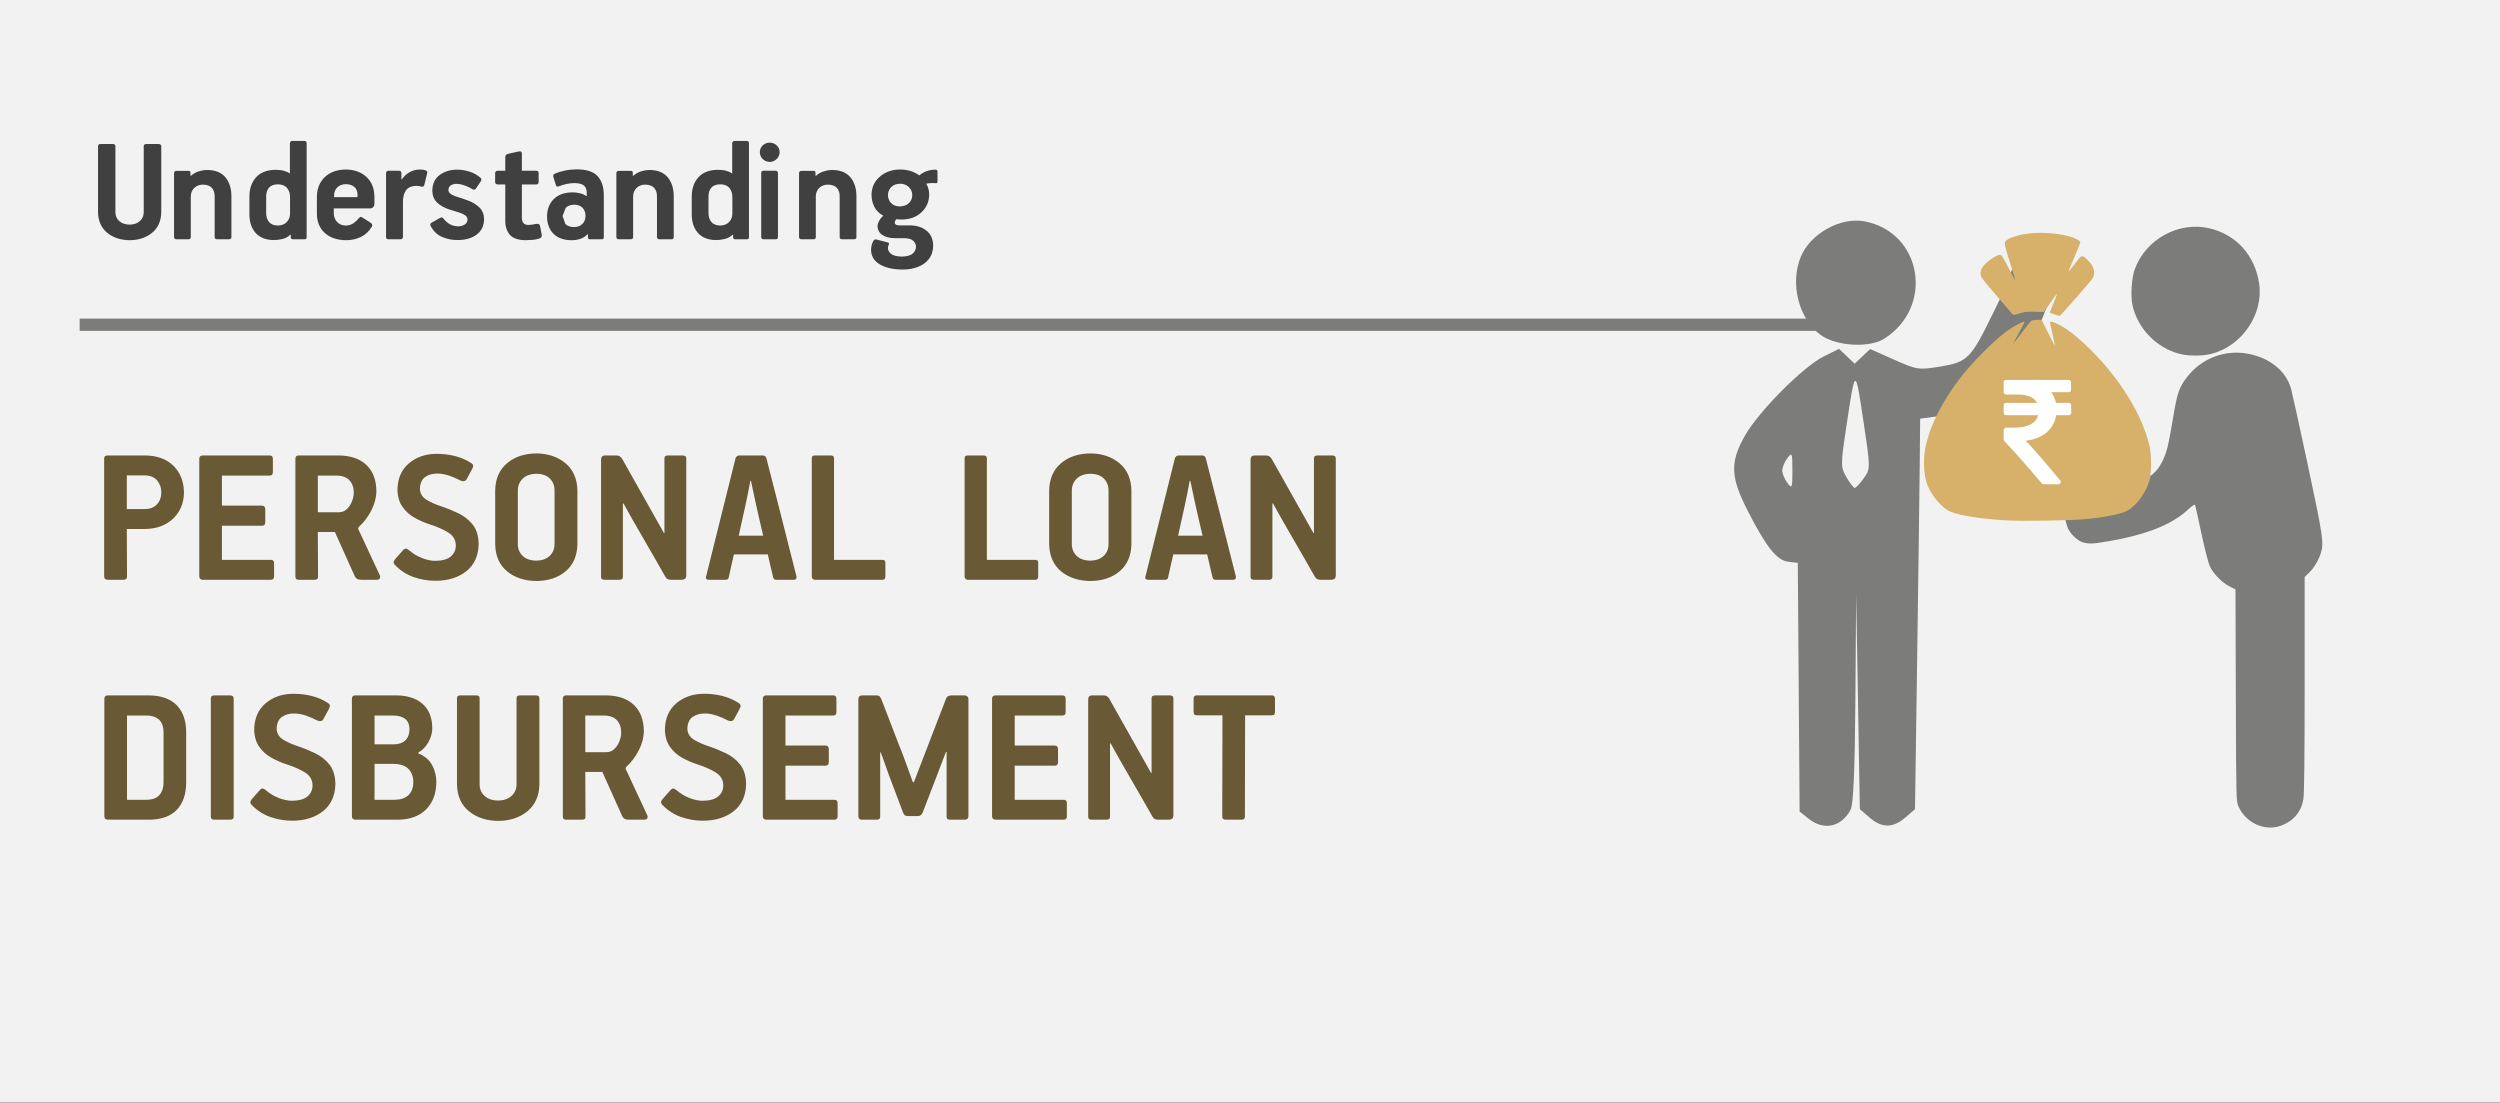
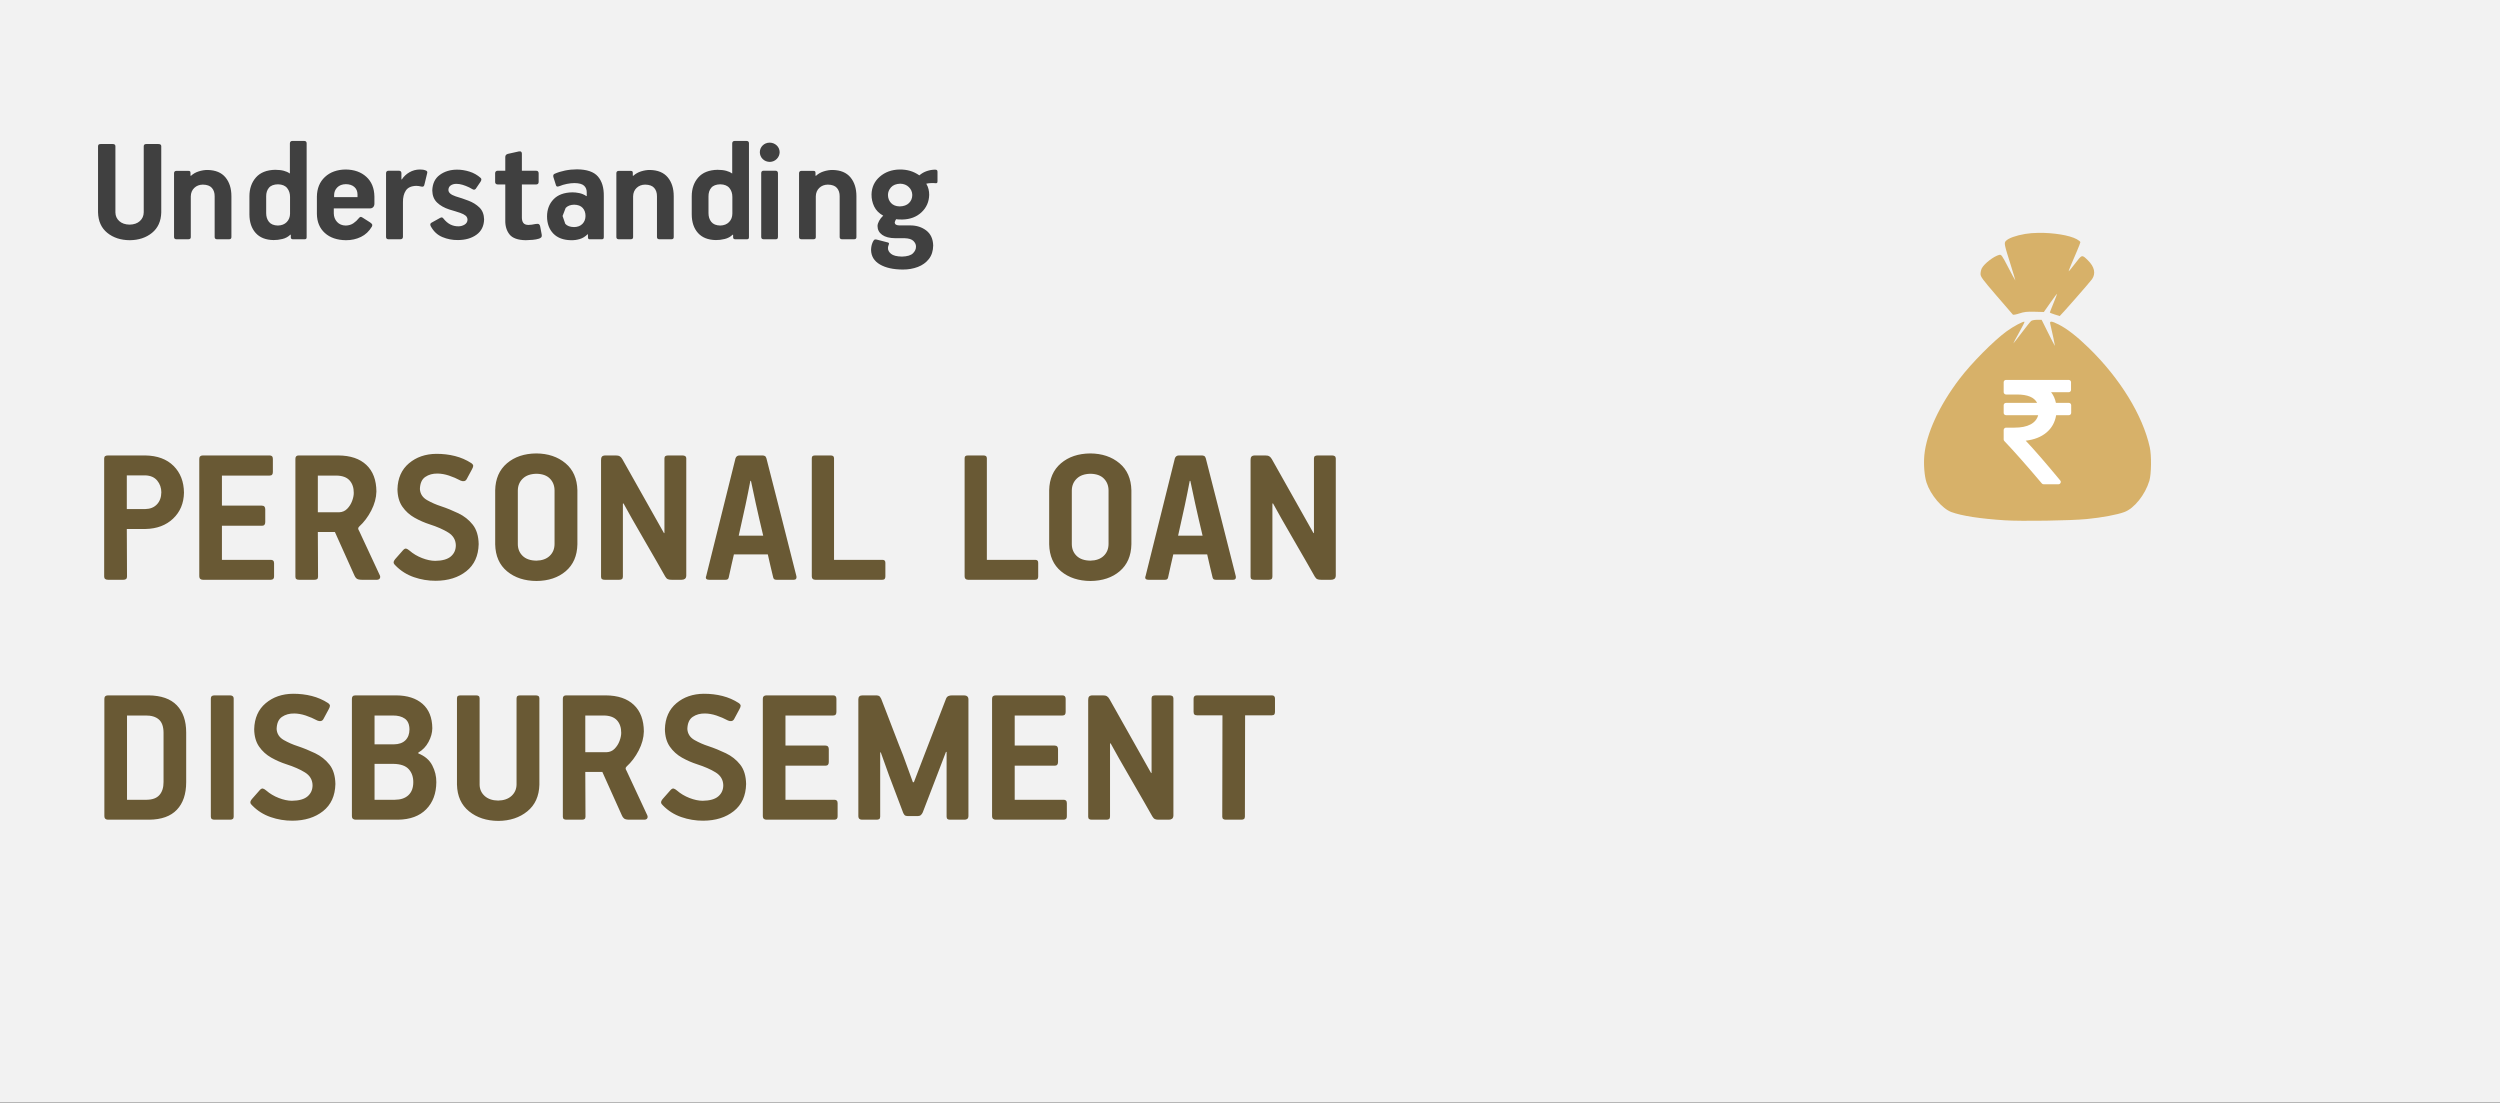
<svg xmlns="http://www.w3.org/2000/svg" width="408" height="180" overflow="hidden">
  <rect width="100%" height="100%" fill="#333333" stroke="none" />
  <defs>
    <clipPath id="clip0">
      <path d="M0 0 408 0 408 180 0 180Z" fill-rule="evenodd" clip-rule="evenodd" />
    </clipPath>
    <clipPath id="clip1">
-       <path d="M336 37 380 37 380 136 336 136Z" fill-rule="evenodd" clip-rule="evenodd" />
-     </clipPath>
+       </clipPath>
    <clipPath id="clip2">
      <path d="M336 37 380 37 380 136 336 136Z" fill-rule="evenodd" clip-rule="evenodd" />
    </clipPath>
    <clipPath id="clip3">
      <path d="M336 37 380 37 380 136 336 136Z" fill-rule="evenodd" clip-rule="evenodd" />
    </clipPath>
    <clipPath id="clip4">
-       <path d="M282 35 337 35 337 136 282 136Z" fill-rule="evenodd" clip-rule="evenodd" />
-     </clipPath>
+       </clipPath>
    <clipPath id="clip5">
-       <path d="M282 35 337 35 337 136 282 136Z" fill-rule="evenodd" clip-rule="evenodd" />
-     </clipPath>
+       </clipPath>
    <clipPath id="clip6">
      <path d="M282 35 337 35 337 136 282 136Z" fill-rule="evenodd" clip-rule="evenodd" />
    </clipPath>
  </defs>
  <g clip-path="url(#clip0)">
    <rect x="0" y="0" width="408" height="179.916" fill="#FFFFFF" transform="scale(1 1)" />
    <rect x="0" y="0" width="408" height="179.916" fill="#F2F2F2" transform="scale(1 1)" />
-     <path d="M0 0 289.318 0" stroke="#7C7C7B" stroke-width="2" stroke-miterlimit="8" fill="none" fill-rule="evenodd" transform="matrix(1 0 -0 1 13 53)" />
    <path d="M77.696 10.405C77.112 10.416 76.653 10.59 76.32 10.929L75.812 12.246 76.254 13.53C76.554 13.871 77.035 14.047 77.696 14.06 78.268 14.049 78.719 13.875 79.05 13.54 79.38 13.205 79.549 12.774 79.555 12.247 79.556 11.718 79.403 11.281 79.097 10.938 78.79 10.595 78.323 10.417 77.696 10.405ZM101.561 7.079C100.876 7.091 100.381 7.28 100.076 7.646 99.77 8.011 99.621 8.477 99.626 9.044L99.626 11.766C99.623 12.347 99.775 12.829 100.082 13.212 100.389 13.595 100.874 13.793 101.536 13.808 102.147 13.794 102.628 13.607 102.981 13.244 103.334 12.881 103.514 12.423 103.521 11.869L103.521 9.146C103.524 8.575 103.367 8.091 103.05 7.697 102.733 7.301 102.237 7.096 101.561 7.079ZM29.375 7.079C28.69 7.091 28.195 7.28 27.89 7.646 27.584 8.011 27.434 8.477 27.44 9.044L27.44 11.766C27.437 12.347 27.588 12.829 27.896 13.212 28.203 13.595 28.688 13.793 29.35 13.808 29.96 13.794 30.442 13.607 30.795 13.244 31.148 12.881 31.328 12.423 31.335 11.869L31.335 9.146C31.338 8.575 31.181 8.091 30.864 7.697 30.547 7.301 30.051 7.096 29.375 7.079ZM40.435 7.054C39.839 7.068 39.373 7.247 39.038 7.59 38.702 7.933 38.531 8.351 38.526 8.845L38.526 9.174 42.345 9.174 42.345 8.719C42.338 8.208 42.164 7.804 41.824 7.508 41.483 7.211 41.021 7.06 40.435 7.054ZM130.925 6.978C130.248 7.001 129.743 7.201 129.411 7.577 129.08 7.953 128.914 8.367 128.915 8.819 128.919 9.338 129.087 9.776 129.418 10.131 129.749 10.486 130.218 10.671 130.825 10.686 131.482 10.673 131.989 10.491 132.345 10.14 132.701 9.79 132.881 9.349 132.885 8.819 132.873 8.312 132.684 7.882 132.32 7.53 131.956 7.177 131.491 6.993 130.925 6.978ZM108.605 4.861 110.561 4.861C110.677 4.86 110.772 4.893 110.847 4.959 110.921 5.024 110.96 5.126 110.963 5.264L110.963 15.647C110.963 15.796 110.931 15.902 110.869 15.962 110.806 16.023 110.712 16.053 110.587 16.05L108.63 16.05C108.504 16.05 108.406 16.019 108.336 15.956 108.266 15.893 108.23 15.799 108.229 15.672L108.229 5.264C108.229 5.137 108.26 5.038 108.323 4.968 108.386 4.898 108.48 4.862 108.605 4.861ZM119.878 4.738C121.172 4.761 122.143 5.162 122.793 5.943 123.442 6.724 123.767 7.75 123.768 9.019L123.768 15.698C123.768 15.929 123.643 16.046 123.392 16.05L121.436 16.05C121.309 16.05 121.211 16.02 121.141 15.959 121.071 15.899 121.035 15.812 121.034 15.698L121.034 9.044C121.04 8.48 120.89 8.022 120.585 7.671 120.28 7.32 119.785 7.14 119.099 7.129 118.534 7.14 118.069 7.32 117.705 7.671 117.34 8.022 117.152 8.48 117.139 9.044L117.139 15.698C117.144 15.929 117.01 16.046 116.738 16.05L114.807 16.05C114.681 16.05 114.582 16.02 114.512 15.959 114.442 15.899 114.407 15.812 114.406 15.698L114.406 5.267C114.406 5.152 114.437 5.061 114.5 4.993 114.562 4.925 114.656 4.891 114.782 4.889L116.763 4.889C116.876 4.887 116.958 4.91 117.011 4.958 117.063 5.006 117.09 5.092 117.089 5.216L117.089 5.669C117.102 5.67 117.114 5.675 117.127 5.682 117.139 5.689 117.152 5.693 117.164 5.694 117.53 5.357 117.961 5.113 118.455 4.962 118.95 4.81 119.424 4.735 119.878 4.738ZM90.062 4.738C91.356 4.761 92.327 5.162 92.977 5.943 93.626 6.724 93.951 7.75 93.952 9.019L93.952 15.698C93.952 15.929 93.827 16.046 93.576 16.05L91.62 16.05C91.493 16.05 91.395 16.02 91.325 15.959 91.255 15.899 91.219 15.812 91.218 15.698L91.218 9.044C91.224 8.48 91.074 8.022 90.769 7.671 90.464 7.32 89.969 7.14 89.283 7.129 88.718 7.14 88.253 7.32 87.889 7.671 87.525 8.022 87.336 8.48 87.323 9.044L87.323 15.698C87.328 15.929 87.194 16.046 86.922 16.05L84.991 16.05C84.865 16.05 84.766 16.02 84.696 15.959 84.626 15.899 84.591 15.812 84.59 15.698L84.59 5.267C84.59 5.152 84.621 5.061 84.684 4.993 84.746 4.925 84.841 4.891 84.966 4.889L86.947 4.889C87.059 4.887 87.142 4.91 87.195 4.958 87.248 5.006 87.274 5.092 87.273 5.216L87.273 5.669C87.286 5.67 87.298 5.675 87.311 5.682 87.323 5.689 87.336 5.693 87.349 5.694 87.714 5.357 88.145 5.113 88.639 4.962 89.134 4.81 89.608 4.735 90.062 4.738ZM17.876 4.738C19.169 4.761 20.141 5.162 20.791 5.943 21.44 6.724 21.765 7.75 21.766 9.019L21.766 15.698C21.766 15.929 21.64 16.046 21.39 16.05L19.433 16.05C19.307 16.05 19.209 16.02 19.139 15.959 19.069 15.899 19.033 15.812 19.032 15.698L19.032 9.044C19.038 8.48 18.888 8.022 18.583 7.671 18.278 7.32 17.783 7.14 17.097 7.129 16.532 7.14 16.067 7.32 15.703 7.671 15.338 8.022 15.15 8.48 15.137 9.044L15.137 15.698C15.142 15.929 15.008 16.046 14.736 16.05L12.805 16.05C12.678 16.05 12.58 16.02 12.51 15.959 12.44 15.899 12.405 15.812 12.404 15.698L12.404 5.267C12.404 5.152 12.435 5.061 12.498 4.993 12.56 4.925 12.654 4.891 12.78 4.889L14.761 4.889C14.873 4.887 14.956 4.91 15.009 4.958 15.062 5.006 15.088 5.092 15.087 5.216L15.087 5.669C15.1 5.67 15.112 5.675 15.125 5.682 15.137 5.689 15.15 5.693 15.162 5.694 15.528 5.357 15.959 5.113 16.453 4.962 16.948 4.81 17.422 4.735 17.876 4.738ZM58.588 4.688C59.233 4.683 59.903 4.787 60.598 4.999 61.292 5.212 61.911 5.561 62.454 6.047 62.538 6.136 62.571 6.234 62.555 6.339 62.538 6.445 62.496 6.549 62.429 6.651L61.627 7.835C61.589 7.873 61.546 7.904 61.498 7.927 61.451 7.949 61.402 7.961 61.351 7.961 61.262 7.955 61.151 7.911 61.019 7.829 60.886 7.747 60.737 7.665 60.573 7.583 60.198 7.404 59.838 7.264 59.493 7.161 59.149 7.058 58.814 7.005 58.488 7.003 58.115 7.005 57.806 7.09 57.561 7.258 57.316 7.427 57.19 7.67 57.181 7.986 57.18 8.212 57.276 8.41 57.47 8.582 57.664 8.754 57.961 8.908 58.362 9.045 59.037 9.244 59.728 9.477 60.437 9.745 61.147 10.012 61.747 10.384 62.238 10.859 62.729 11.334 62.985 11.982 63.006 12.802 62.977 13.891 62.565 14.724 61.767 15.302 60.97 15.88 59.961 16.171 58.739 16.177 57.849 16.189 56.998 16.026 56.188 15.686 55.377 15.346 54.747 14.755 54.297 13.912 54.243 13.808 54.219 13.706 54.224 13.606 54.23 13.505 54.288 13.422 54.397 13.357L55.802 12.575C55.935 12.499 56.044 12.469 56.128 12.484 56.211 12.499 56.295 12.563 56.378 12.676 56.715 13.104 57.083 13.421 57.483 13.628 57.883 13.835 58.327 13.938 58.815 13.937 59.173 13.935 59.505 13.844 59.811 13.663 60.116 13.481 60.278 13.22 60.298 12.878 60.295 12.594 60.193 12.367 59.99 12.197 59.786 12.027 59.495 11.876 59.116 11.743 58.872 11.656 58.594 11.566 58.281 11.475 57.968 11.384 57.651 11.289 57.332 11.189 56.502 10.921 55.835 10.543 55.328 10.054 54.822 9.565 54.562 8.91 54.548 8.087 54.583 6.965 54.989 6.118 55.767 5.547 56.546 4.976 57.486 4.689 58.588 4.688ZM130.825 4.663C131.422 4.658 131.98 4.73 132.499 4.876 133.017 5.023 133.531 5.271 134.039 5.619 134.399 5.305 134.808 5.071 135.265 4.917 135.722 4.764 136.175 4.687 136.623 4.688 136.771 4.688 136.871 4.719 136.925 4.782 136.978 4.845 137.003 4.939 137 5.065L137 6.55C137.001 6.697 136.98 6.793 136.937 6.839 136.894 6.886 136.823 6.907 136.724 6.902 136.623 6.89 136.517 6.883 136.407 6.88 136.296 6.878 136.184 6.877 136.071 6.877 135.77 6.873 135.469 6.907 135.168 6.978 135.341 7.27 135.464 7.569 135.537 7.876 135.611 8.184 135.646 8.49 135.644 8.794 135.618 9.933 135.2 10.882 134.393 11.642 133.585 12.401 132.546 12.795 131.277 12.825 131.044 12.826 130.85 12.824 130.695 12.818 130.541 12.813 130.391 12.799 130.246 12.774 130.205 12.84 130.161 12.918 130.114 13.008 130.067 13.099 130.036 13.189 130.02 13.28 130.027 13.478 130.107 13.613 130.259 13.684 130.411 13.756 130.591 13.79 130.799 13.786L132.558 13.786C133.582 13.788 134.453 14.066 135.171 14.619 135.89 15.173 136.265 15.986 136.297 17.06 136.284 17.95 136.05 18.685 135.595 19.266 135.14 19.848 134.54 20.281 133.795 20.565 133.05 20.849 132.236 20.991 131.352 20.99 129.784 20.984 128.532 20.706 127.596 20.156 126.66 19.606 126.18 18.818 126.156 17.791 126.168 17.345 126.245 16.952 126.388 16.612 126.531 16.273 126.672 16.094 126.808 16.076 126.845 16.076 126.885 16.076 126.928 16.079 126.97 16.082 127.023 16.089 127.084 16.101L128.84 16.555C128.927 16.57 128.991 16.598 129.031 16.64 129.072 16.683 129.092 16.73 129.091 16.782 129.084 16.836 129.054 16.924 129.003 17.047 128.952 17.17 128.922 17.309 128.915 17.464 128.904 17.82 129.071 18.141 129.418 18.425 129.764 18.71 130.358 18.86 131.201 18.876 132.066 18.854 132.667 18.672 133.004 18.331 133.341 17.99 133.503 17.625 133.488 17.236 133.498 16.926 133.364 16.626 133.086 16.338 132.807 16.049 132.321 15.895 131.628 15.874L130.095 15.874C129.174 15.865 128.464 15.682 127.966 15.324 127.468 14.966 127.217 14.486 127.211 13.886 127.215 13.637 127.301 13.358 127.468 13.05 127.635 12.741 127.858 12.456 128.138 12.196 127.455 11.818 126.965 11.321 126.667 10.704 126.37 10.086 126.225 9.425 126.232 8.718 126.266 7.546 126.718 6.583 127.586 5.83 128.455 5.077 129.535 4.688 130.825 4.663ZM52.498 4.663C52.641 4.661 52.795 4.67 52.96 4.688 53.124 4.706 53.272 4.739 53.402 4.788 53.573 4.839 53.677 4.908 53.713 4.996 53.749 5.084 53.746 5.191 53.703 5.317L53.277 7.079C53.241 7.262 53.187 7.375 53.113 7.419 53.04 7.463 52.936 7.476 52.8 7.457 52.647 7.418 52.5 7.388 52.357 7.365 52.214 7.343 52.086 7.331 51.971 7.331 51.143 7.345 50.565 7.6 50.235 8.093 49.906 8.587 49.748 9.231 49.761 10.027L49.761 15.647C49.759 15.785 49.72 15.887 49.642 15.953 49.565 16.019 49.463 16.051 49.335 16.05L47.404 16.05C47.278 16.05 47.179 16.019 47.109 15.956 47.039 15.893 47.004 15.799 47.003 15.672L47.003 5.267C47.004 5.14 47.039 5.041 47.109 4.971 47.179 4.9 47.278 4.865 47.404 4.864L49.109 4.864C49.225 4.864 49.32 4.895 49.395 4.958 49.469 5.021 49.508 5.116 49.511 5.241L49.511 6.274 49.586 6.274C49.895 5.799 50.306 5.414 50.816 5.119 51.327 4.823 51.887 4.671 52.498 4.663ZM40.41 4.663C41.792 4.676 42.914 5.07 43.774 5.846 44.635 6.622 45.078 7.697 45.104 9.073L45.104 10.255C45.1 10.485 45.033 10.668 44.903 10.803 44.774 10.938 44.607 11.007 44.402 11.01L38.475 11.01 38.475 11.818C38.484 12.375 38.662 12.843 39.009 13.221 39.357 13.599 39.824 13.796 40.41 13.811 40.909 13.797 41.331 13.672 41.676 13.435 42.021 13.198 42.311 12.928 42.546 12.625 42.629 12.519 42.714 12.447 42.8 12.411 42.886 12.374 43.002 12.403 43.148 12.499L44.377 13.281C44.531 13.379 44.642 13.479 44.709 13.584 44.776 13.688 44.774 13.814 44.703 13.962 44.25 14.738 43.65 15.306 42.903 15.667 42.155 16.028 41.341 16.206 40.46 16.202 39.01 16.184 37.862 15.792 37.015 15.025 36.168 14.257 35.735 13.222 35.717 11.918L35.717 9.073C35.739 7.741 36.177 6.678 37.028 5.884 37.878 5.09 39.006 4.682 40.41 4.663ZM78.173 4.636 78.173 4.637C79.783 4.65 80.919 5.04 81.581 5.805 82.242 6.571 82.562 7.634 82.54 8.996L82.54 15.698C82.541 15.823 82.515 15.913 82.462 15.969 82.409 16.024 82.326 16.052 82.214 16.051L80.233 16.051C80.053 16.051 79.961 15.95 79.956 15.75L79.956 15.246 79.88 15.246C79.501 15.616 79.086 15.87 78.634 16.008 78.183 16.146 77.711 16.211 77.219 16.203 75.956 16.185 74.985 15.825 74.306 15.123 73.627 14.421 73.284 13.487 73.277 12.322 73.282 11.188 73.636 10.256 74.338 9.525 75.04 8.794 76.059 8.416 77.395 8.391 77.746 8.386 78.129 8.427 78.546 8.514 78.963 8.6 79.341 8.761 79.68 8.996L79.755 8.996 79.755 8.441C79.767 7.968 79.624 7.591 79.325 7.31 79.026 7.029 78.5 6.886 77.746 6.879 77.383 6.879 76.979 6.922 76.535 7.008 76.09 7.093 75.674 7.218 75.285 7.383 75.114 7.446 74.987 7.465 74.906 7.439 74.825 7.414 74.767 7.345 74.733 7.231L74.306 5.871C74.28 5.755 74.282 5.652 74.313 5.562 74.343 5.471 74.408 5.407 74.507 5.366 75.016 5.138 75.586 4.959 76.218 4.831 76.849 4.703 77.501 4.638 78.173 4.636ZM68.669 1.714C68.843 1.68 68.971 1.698 69.051 1.767 69.131 1.837 69.171 1.937 69.17 2.067L69.17 4.864 71.505 4.864C71.632 4.865 71.73 4.901 71.8 4.971 71.87 5.041 71.906 5.14 71.907 5.267L71.907 6.701C71.906 6.828 71.87 6.927 71.8 6.997 71.73 7.067 71.632 7.103 71.505 7.104L69.17 7.104 69.17 12.449C69.165 12.855 69.244 13.166 69.409 13.382 69.573 13.599 69.853 13.708 70.25 13.71 70.389 13.708 70.575 13.693 70.805 13.663 71.036 13.633 71.227 13.598 71.38 13.559 71.66 13.509 71.853 13.52 71.957 13.59 72.062 13.661 72.129 13.784 72.158 13.962L72.409 15.296C72.439 15.515 72.404 15.668 72.305 15.755 72.207 15.842 72.091 15.907 71.957 15.95 71.649 16.047 71.305 16.111 70.925 16.142 70.544 16.173 70.169 16.193 69.798 16.202 68.517 16.18 67.635 15.865 67.151 15.255 66.668 14.645 66.438 13.869 66.462 12.928L66.462 7.104 65.231 7.104C65.104 7.102 65.001 7.068 64.924 7 64.846 6.933 64.806 6.841 64.805 6.726L64.805 5.267C64.807 5.14 64.846 5.041 64.921 4.971 64.995 4.901 65.091 4.865 65.206 4.864L66.462 4.864 66.462 2.621C66.461 2.506 66.493 2.403 66.559 2.312 66.624 2.222 66.725 2.157 66.863 2.117ZM0.452 0.504 2.383 0.504C2.511 0.502 2.618 0.526 2.703 0.577 2.787 0.628 2.831 0.721 2.834 0.857L2.834 11.669C2.843 12.237 3.052 12.707 3.462 13.08 3.873 13.453 4.434 13.646 5.146 13.66 5.858 13.646 6.419 13.452 6.829 13.077 7.24 12.701 7.449 12.224 7.457 11.643L7.457 0.882C7.457 0.745 7.495 0.648 7.57 0.589 7.645 0.531 7.758 0.503 7.909 0.504L9.84 0.504C9.992 0.503 10.108 0.53 10.191 0.586 10.274 0.642 10.315 0.732 10.317 0.857L10.317 11.669C10.28 13.103 9.777 14.214 8.808 15.003 7.839 15.791 6.627 16.191 5.171 16.202 3.703 16.191 2.483 15.791 1.512 15.003 0.541 14.214 0.037 13.103 0 11.669L0 0.882C-0.001 0.745 0.033 0.648 0.104 0.589 0.174 0.531 0.29 0.503 0.452 0.504ZM109.608 0.277C110.06 0.287 110.442 0.437 110.753 0.727 111.064 1.018 111.226 1.388 111.239 1.838 111.227 2.268 111.069 2.636 110.765 2.943 110.462 3.25 110.084 3.41 109.634 3.424 109.171 3.413 108.786 3.259 108.48 2.962 108.173 2.664 108.015 2.29 108.003 1.838 108.014 1.399 108.168 1.032 108.467 0.737 108.766 0.442 109.147 0.289 109.608 0.277ZM103.898 0 105.829 0C105.966 0.002 106.067 0.036 106.133 0.104 106.198 0.172 106.23 0.263 106.23 0.378L106.23 15.698C106.232 15.812 106.209 15.899 106.161 15.96 106.113 16.02 106.027 16.05 105.904 16.051L103.998 16.051C103.906 16.052 103.826 16.03 103.756 15.985 103.686 15.939 103.65 15.861 103.645 15.75L103.645 15.321C103.633 15.32 103.62 15.316 103.608 15.309 103.595 15.301 103.582 15.297 103.57 15.296 103.224 15.642 102.793 15.877 102.277 16.002 101.761 16.127 101.28 16.185 100.833 16.178 99.559 16.16 98.585 15.774 97.911 15.022 97.237 14.27 96.897 13.261 96.891 11.995L96.891 9.046C96.893 7.796 97.247 6.768 97.955 5.962 98.663 5.156 99.714 4.739 101.109 4.711L101.109 4.713C101.659 4.715 102.123 4.767 102.504 4.87 102.884 4.973 103.198 5.113 103.446 5.292 103.458 5.293 103.465 5.297 103.468 5.304 103.47 5.312 103.471 5.316 103.471 5.317L103.496 5.292 103.496 0.403C103.499 0.265 103.538 0.163 103.612 0.098 103.687 0.032 103.782-0 103.898 0ZM31.712 0 33.642 0C33.78 0.002 33.881 0.036 33.947 0.104 34.012 0.172 34.044 0.263 34.044 0.378L34.044 15.698C34.046 15.812 34.023 15.899 33.975 15.96 33.927 16.02 33.841 16.05 33.718 16.051L31.812 16.051C31.72 16.052 31.64 16.03 31.57 15.985 31.501 15.939 31.463 15.861 31.459 15.75L31.459 15.321C31.447 15.32 31.434 15.316 31.422 15.309 31.409 15.301 31.396 15.297 31.384 15.296 31.038 15.642 30.607 15.877 30.091 16.002 29.575 16.127 29.094 16.185 28.647 16.178 27.373 16.16 26.399 15.774 25.725 15.022 25.051 14.27 24.711 13.261 24.705 11.995L24.705 9.046C24.707 7.796 25.061 6.768 25.769 5.962 26.477 5.156 27.528 4.739 28.923 4.711L28.923 4.713C29.473 4.715 29.937 4.767 30.317 4.87 30.698 4.973 31.012 5.113 31.26 5.292 31.272 5.293 31.279 5.297 31.282 5.304 31.284 5.312 31.286 5.316 31.285 5.317L31.31 5.292 31.31 0.403C31.313 0.265 31.352 0.163 31.426 0.098 31.501 0.032 31.596-0 31.712 0Z" fill="#404040" fill-rule="evenodd" transform="matrix(1 0 -0 1 16 23)" />
    <path d="M44.126 50.664 44.126 56.523 47.434 56.523C48.391 56.516 49.131 56.266 49.654 55.774 50.177 55.281 50.441 54.587 50.448 53.692 50.461 52.817 50.215 52.098 49.711 51.536 49.208 50.974 48.372 50.683 47.205 50.664ZM78.519 42.77 78.519 48.76 81.991 48.76C82.515 48.742 82.955 48.552 83.31 48.19 83.664 47.828 83.932 47.404 84.112 46.917 84.292 46.431 84.382 45.992 84.382 45.601 84.386 44.748 84.157 44.067 83.694 43.556 83.232 43.045 82.511 42.783 81.532 42.77ZM44.126 42.77 44.126 47.477 47.271 47.477C48.094 47.469 48.725 47.248 49.163 46.815 49.601 46.382 49.822 45.791 49.826 45.041 49.816 44.227 49.566 43.642 49.077 43.288 48.587 42.935 47.92 42.762 47.075 42.77ZM3.728 42.77 3.728 56.523 6.938 56.523C7.884 56.513 8.58 56.252 9.026 55.741 9.473 55.23 9.694 54.525 9.69 53.627L9.69 45.566C9.683 44.572 9.426 43.855 8.92 43.416 8.414 42.976 7.698 42.761 6.774 42.77ZM178.348 39.485 190.587 39.485C190.751 39.486 190.873 39.533 190.955 39.624 191.037 39.716 191.078 39.845 191.078 40.011L191.078 42.146C191.082 42.328 191.049 42.472 190.98 42.577 190.91 42.682 190.779 42.735 190.587 42.737L186.2 42.737 186.168 59.248C186.168 59.443 186.119 59.58 186.021 59.66 185.923 59.739 185.775 59.777 185.579 59.775L183.061 59.775C182.88 59.777 182.736 59.74 182.632 59.664 182.528 59.588 182.475 59.46 182.473 59.281L182.505 42.737 178.348 42.737C178.153 42.739 178.011 42.694 177.923 42.602 177.834 42.509 177.79 42.357 177.792 42.146L177.792 40.043C177.79 39.862 177.834 39.724 177.923 39.629 178.011 39.534 178.153 39.486 178.348 39.485ZM161.344 39.485 162.978 39.485C163.265 39.483 163.485 39.528 163.641 39.621 163.796 39.713 163.935 39.865 164.058 40.077L170.87 52.178 170.936 52.113 170.936 39.978C170.935 39.799 170.986 39.672 171.087 39.596 171.189 39.52 171.345 39.483 171.557 39.485L173.879 39.485C174.062 39.483 174.211 39.52 174.324 39.596 174.438 39.672 174.497 39.799 174.5 39.978L174.5 59.084C174.493 59.343 174.417 59.524 174.271 59.627 174.125 59.73 173.951 59.779 173.748 59.775L172.113 59.775C171.871 59.782 171.668 59.751 171.504 59.684 171.34 59.617 171.194 59.472 171.067 59.248 170.747 58.67 170.277 57.843 169.657 56.768 169.037 55.693 168.367 54.535 167.648 53.292 166.929 52.05 166.262 50.889 165.645 49.81 165.029 48.731 164.565 47.898 164.254 47.311L164.156 47.344 164.156 59.248C164.156 59.443 164.107 59.58 164.009 59.66 163.91 59.739 163.763 59.777 163.567 59.775L161.18 59.775C160.984 59.777 160.837 59.74 160.739 59.664 160.641 59.588 160.592 59.46 160.592 59.281L160.592 40.241C160.586 39.98 160.638 39.788 160.747 39.666 160.856 39.544 161.055 39.484 161.344 39.485ZM145.494 39.485 156.391 39.485C156.556 39.484 156.684 39.527 156.776 39.616 156.867 39.705 156.914 39.848 156.915 40.043L156.915 42.179C156.918 42.361 156.88 42.505 156.8 42.61 156.721 42.714 156.585 42.768 156.391 42.77L148.6 42.77 148.6 47.675 155.114 47.675C155.31 47.677 155.451 47.73 155.54 47.835 155.629 47.94 155.672 48.083 155.671 48.266L155.671 50.369C155.672 50.551 155.629 50.695 155.544 50.8 155.459 50.904 155.327 50.958 155.147 50.96L148.6 50.96 148.6 56.523 156.588 56.523C156.753 56.521 156.881 56.565 156.972 56.654 157.064 56.743 157.11 56.885 157.111 57.081L157.111 59.216C157.117 59.583 156.942 59.769 156.588 59.775L145.494 59.775C145.312 59.774 145.169 59.726 145.065 59.631 144.96 59.536 144.907 59.398 144.905 59.216L144.905 40.043C144.905 39.676 145.101 39.49 145.494 39.485ZM123.768 39.485 125.795 39.485C126.05 39.473 126.252 39.497 126.401 39.555 126.549 39.613 126.685 39.776 126.809 40.044 126.928 40.339 127.154 40.92 127.487 41.788 127.82 42.655 128.189 43.617 128.594 44.672 128.999 45.728 129.368 46.685 129.701 47.545 130.035 48.404 130.261 48.973 130.379 49.252L131.983 53.658 132.147 53.658 133.85 49.219 137.387 40.044C137.468 39.834 137.592 39.687 137.759 39.604 137.926 39.521 138.14 39.481 138.401 39.485L140.33 39.485C140.56 39.486 140.737 39.542 140.861 39.654 140.985 39.765 141.048 39.928 141.049 40.142L141.049 59.216C141.046 59.397 140.987 59.535 140.873 59.631 140.76 59.726 140.611 59.774 140.428 59.775L138.041 59.775C137.86 59.777 137.723 59.74 137.628 59.664 137.534 59.588 137.486 59.46 137.485 59.281L137.485 48.725 137.387 48.693 135.979 52.376 133.588 58.591C133.51 58.759 133.412 58.899 133.293 59.01 133.175 59.121 133.011 59.179 132.802 59.183L131.296 59.183C131.087 59.193 130.915 59.172 130.78 59.121 130.645 59.07 130.522 58.926 130.412 58.69L128.087 52.54 126.744 48.791 126.646 48.791 126.646 59.281C126.646 59.46 126.597 59.588 126.499 59.664 126.4 59.74 126.253 59.777 126.057 59.775L123.67 59.775C123.488 59.774 123.345 59.726 123.241 59.631 123.137 59.535 123.084 59.397 123.082 59.216L123.082 40.142C123.08 39.928 123.133 39.765 123.241 39.654 123.349 39.542 123.525 39.486 123.768 39.485ZM108.082 39.485 118.979 39.485C119.144 39.484 119.273 39.527 119.364 39.616 119.455 39.705 119.502 39.848 119.503 40.043L119.503 42.179C119.506 42.361 119.468 42.505 119.389 42.61 119.309 42.714 119.173 42.768 118.979 42.77L111.188 42.77 111.188 47.675 117.703 47.675C117.898 47.677 118.04 47.73 118.128 47.835 118.217 47.94 118.261 48.083 118.259 48.266L118.259 50.369C118.26 50.551 118.218 50.695 118.132 50.8 118.047 50.904 117.915 50.958 117.735 50.96L111.188 50.96 111.188 56.523 119.176 56.523C119.341 56.521 119.469 56.565 119.56 56.654 119.652 56.743 119.698 56.885 119.699 57.081L119.699 59.216C119.705 59.583 119.53 59.769 119.176 59.775L108.082 59.775C107.9 59.774 107.757 59.726 107.653 59.631 107.549 59.536 107.495 59.398 107.493 59.216L107.493 40.043C107.493 39.676 107.69 39.49 108.082 39.485ZM75.379 39.485 81.86 39.485C83.838 39.498 85.365 40.014 86.442 41.034 87.519 42.053 88.064 43.499 88.077 45.37 88.054 46.403 87.773 47.439 87.235 48.479 86.697 49.519 86.04 50.39 85.265 51.093 85.201 51.157 85.158 51.216 85.134 51.269 85.111 51.322 85.1 51.372 85.102 51.421 85.107 51.52 85.162 51.651 85.265 51.815L88.634 59.051C88.715 59.225 88.716 59.387 88.638 59.536 88.559 59.686 88.405 59.765 88.175 59.775L85.69 59.775C85.28 59.771 84.997 59.704 84.84 59.573 84.683 59.442 84.564 59.268 84.48 59.051L81.303 51.98 78.519 51.98C78.52 53.197 78.525 54.413 78.535 55.63 78.544 56.847 78.55 58.064 78.551 59.281 78.551 59.46 78.502 59.588 78.404 59.664 78.306 59.74 78.159 59.777 77.963 59.775L75.445 59.775C75.249 59.777 75.102 59.74 75.003 59.664 74.905 59.588 74.856 59.46 74.856 59.281L74.856 40.043C74.851 39.676 75.025 39.49 75.379 39.485ZM58.167 39.485 60.685 39.485C60.852 39.481 60.991 39.513 61.102 39.58 61.212 39.646 61.269 39.768 61.273 39.945L61.273 54.056C61.284 54.797 61.557 55.411 62.092 55.898 62.627 56.384 63.359 56.636 64.287 56.654 65.215 56.637 65.947 56.383 66.482 55.894 67.017 55.404 67.29 54.78 67.301 54.023L67.301 39.978C67.301 39.8 67.35 39.672 67.448 39.596 67.546 39.52 67.693 39.483 67.889 39.485L70.407 39.485C70.605 39.484 70.757 39.519 70.865 39.592 70.972 39.664 71.027 39.782 71.028 39.945L71.028 54.056C70.98 55.928 70.325 57.378 69.062 58.407 67.799 59.436 66.218 59.958 64.32 59.972 62.406 59.958 60.815 59.436 59.549 58.407 58.283 57.378 57.626 55.928 57.578 54.056L57.578 39.978C57.576 39.8 57.621 39.672 57.713 39.596 57.805 39.52 57.956 39.483 58.167 39.485ZM41.02 39.485 47.631 39.485C49.468 39.492 50.909 39.954 51.955 40.869 53.002 41.785 53.534 43.11 53.554 44.844 53.546 45.582 53.341 46.328 52.937 47.082 52.533 47.835 51.976 48.416 51.266 48.824L51.266 48.956C52.333 49.381 53.093 50.033 53.546 50.912 54 51.79 54.221 52.706 54.209 53.659 54.194 55.497 53.643 56.969 52.557 58.074 51.471 59.179 49.938 59.746 47.959 59.775L41.053 59.775C40.855 59.774 40.702 59.726 40.595 59.631 40.487 59.536 40.432 59.398 40.431 59.216L40.431 40.043C40.429 39.862 40.474 39.724 40.566 39.629 40.658 39.534 40.809 39.486 41.02 39.485ZM17.998 39.485 20.548 39.485C20.701 39.482 20.836 39.521 20.953 39.6 21.069 39.679 21.131 39.816 21.137 40.011L21.137 59.281C21.135 59.46 21.081 59.588 20.977 59.664 20.873 59.74 20.73 59.777 20.548 59.775L17.998 59.775C17.816 59.777 17.673 59.74 17.568 59.664 17.464 59.588 17.411 59.46 17.409 59.281L17.409 40.011C17.409 39.831 17.458 39.698 17.556 39.612 17.654 39.527 17.801 39.484 17.998 39.485ZM0.621 39.485 7.233 39.485C9.294 39.503 10.835 40.042 11.855 41.103 12.877 42.165 13.386 43.641 13.385 45.533L13.385 53.66C13.384 55.584 12.878 57.08 11.868 58.148 10.857 59.216 9.345 59.758 7.331 59.775L0.621 59.775C0.439 59.774 0.296 59.726 0.192 59.631 0.088 59.536 0.035 59.398 0.033 59.216L0.033 40.043C0.033 39.676 0.229 39.49 0.621 39.485ZM97.861 39.222C98.929 39.219 99.945 39.34 100.906 39.583 101.868 39.827 102.751 40.21 103.556 40.733 103.777 40.889 103.883 41.044 103.875 41.197 103.867 41.349 103.793 41.545 103.654 41.784L102.804 43.362C102.702 43.54 102.563 43.645 102.387 43.675 102.211 43.705 102.023 43.678 101.823 43.593 101.196 43.257 100.56 42.983 99.916 42.77 99.272 42.558 98.653 42.448 98.057 42.441 97.278 42.427 96.609 42.611 96.051 42.992 95.493 43.373 95.201 44.034 95.175 44.974 95.228 45.763 95.621 46.365 96.354 46.78 97.087 47.194 97.84 47.525 98.614 47.771 99.577 48.093 100.526 48.479 101.461 48.929 102.396 49.378 103.175 49.995 103.797 50.781 104.419 51.566 104.742 52.625 104.766 53.956 104.722 55.874 104.05 57.349 102.75 58.378 101.451 59.408 99.788 59.928 97.763 59.939 96.531 59.943 95.342 59.746 94.194 59.348 93.046 58.95 92.054 58.325 91.218 57.475 91.019 57.303 90.909 57.139 90.89 56.983 90.871 56.827 90.959 56.629 91.152 56.391L92.428 54.943C92.617 54.738 92.787 54.655 92.939 54.692 93.091 54.73 93.269 54.836 93.474 55.009 94.07 55.525 94.751 55.932 95.519 56.23 96.287 56.529 97.002 56.681 97.664 56.687 98.837 56.673 99.694 56.43 100.236 55.959 100.778 55.488 101.045 54.875 101.038 54.121 101.008 53.239 100.593 52.551 99.793 52.056 98.993 51.561 97.989 51.12 96.78 50.732 95.921 50.456 95.093 50.093 94.294 49.643 93.495 49.192 92.836 48.595 92.318 47.851 91.799 47.108 91.531 46.16 91.512 45.007 91.56 43.198 92.184 41.786 93.385 40.77 94.586 39.755 96.078 39.239 97.861 39.222ZM30.831 39.222C31.9 39.219 32.915 39.34 33.877 39.583 34.838 39.827 35.721 40.21 36.527 40.733 36.748 40.889 36.854 41.044 36.846 41.197 36.837 41.349 36.764 41.545 36.625 41.784L35.775 43.362C35.672 43.54 35.533 43.645 35.358 43.675 35.182 43.705 34.994 43.678 34.794 43.593 34.166 43.257 33.531 42.983 32.887 42.77 32.243 42.558 31.623 42.448 31.028 42.441 30.248 42.427 29.58 42.611 29.021 42.992 28.463 43.373 28.171 44.034 28.145 44.974 28.198 45.763 28.591 46.365 29.325 46.78 30.057 47.194 30.811 47.525 31.585 47.771 32.547 48.093 33.496 48.479 34.431 48.929 35.367 49.378 36.145 49.995 36.768 50.781 37.39 51.566 37.713 52.625 37.737 53.956 37.692 55.874 37.02 57.349 35.721 58.378 34.421 59.408 32.758 59.928 30.733 59.939 29.502 59.943 28.313 59.746 27.165 59.348 26.017 58.95 25.025 58.325 24.188 57.475 23.989 57.303 23.88 57.139 23.861 56.983 23.842 56.827 23.929 56.629 24.123 56.391L25.398 54.943C25.587 54.738 25.758 54.655 25.909 54.692 26.061 54.73 26.24 54.836 26.445 55.009 27.04 55.525 27.722 55.932 28.49 56.23 29.258 56.529 29.973 56.681 30.635 56.687 31.807 56.673 32.664 56.43 33.206 55.959 33.748 55.488 34.016 54.875 34.009 54.121 33.979 53.239 33.564 52.551 32.764 52.056 31.964 51.561 30.96 51.12 29.75 50.732 28.892 50.456 28.063 50.093 27.264 49.643 26.466 49.192 25.807 48.595 25.288 47.851 24.77 47.108 24.501 46.16 24.483 45.007 24.531 43.198 25.155 41.786 26.355 40.77 27.556 39.755 29.048 39.239 30.831 39.222ZM177.164 4.473C177.036 5.13 176.909 5.782 176.784 6.43 176.659 7.078 176.524 7.731 176.379 8.387L175.266 13.419 179.26 13.419C179.06 12.559 178.854 11.682 178.642 10.788 178.43 9.895 178.232 9.018 178.048 8.157L177.263 4.473ZM105.459 4.473C105.33 5.13 105.203 5.782 105.078 6.43 104.953 7.078 104.818 7.731 104.673 8.387L103.56 13.419 107.554 13.419C107.354 12.559 107.148 11.682 106.936 10.788 106.724 9.895 106.526 9.018 106.343 8.157L105.557 4.473ZM34.871 3.614 34.871 9.604 38.344 9.604C38.868 9.586 39.308 9.396 39.663 9.034 40.017 8.672 40.285 8.247 40.465 7.761 40.645 7.275 40.735 6.836 40.735 6.445 40.739 5.592 40.51 4.911 40.047 4.4 39.585 3.889 38.864 3.627 37.885 3.614ZM3.695 3.581 3.695 9.078 6.709 9.078C7.506 9.065 8.139 8.811 8.609 8.317 9.078 7.822 9.319 7.165 9.33 6.346 9.327 5.612 9.103 4.974 8.658 4.433 8.213 3.892 7.563 3.608 6.709 3.581ZM160.967 3.318C159.994 3.337 159.245 3.603 158.719 4.116 158.193 4.628 157.926 5.273 157.92 6.049L157.92 14.8C157.925 15.575 158.186 16.214 158.702 16.717 159.219 17.22 159.963 17.48 160.934 17.498 161.861 17.482 162.587 17.226 163.112 16.729 163.638 16.232 163.905 15.589 163.915 14.8L163.915 6.049C163.913 5.273 163.663 4.628 163.166 4.116 162.668 3.603 161.935 3.337 160.967 3.318ZM70.555 3.318C69.583 3.337 68.833 3.603 68.307 4.116 67.781 4.628 67.515 5.273 67.509 6.049L67.509 14.8C67.513 15.575 67.774 16.214 68.291 16.717 68.807 17.22 69.551 17.48 70.522 17.498 71.449 17.482 72.175 17.226 72.701 16.729 73.226 16.232 73.494 15.589 73.503 14.8L73.503 6.049C73.501 5.273 73.251 4.628 72.754 4.116 72.256 3.603 71.523 3.337 70.555 3.318ZM187.844 0.329 189.478 0.329C189.765 0.327 189.985 0.372 190.141 0.465 190.296 0.557 190.435 0.709 190.558 0.921L197.37 13.022 197.436 12.957 197.436 0.822C197.435 0.643 197.486 0.516 197.587 0.44 197.689 0.364 197.845 0.327 198.057 0.329L200.379 0.329C200.562 0.327 200.711 0.364 200.824 0.44 200.938 0.516 200.997 0.643 201 0.822L201 19.928C200.993 20.187 200.917 20.368 200.771 20.471 200.625 20.573 200.451 20.623 200.248 20.619L198.613 20.619C198.371 20.625 198.168 20.595 198.004 20.528 197.84 20.461 197.694 20.316 197.567 20.093 197.247 19.514 196.777 18.687 196.157 17.612 195.537 16.537 194.867 15.378 194.148 14.136 193.429 12.894 192.762 11.733 192.145 10.654 191.529 9.575 191.065 8.742 190.754 8.155L190.656 8.188 190.656 20.093C190.656 20.287 190.607 20.424 190.508 20.504 190.41 20.583 190.263 20.621 190.067 20.619L187.68 20.619C187.484 20.621 187.337 20.584 187.239 20.508 187.141 20.431 187.092 20.304 187.092 20.125L187.092 1.085C187.086 0.823 187.138 0.632 187.247 0.51 187.356 0.388 187.555 0.328 187.844 0.329ZM175.397 0.329 179.096 0.329C179.247 0.323 179.386 0.351 179.513 0.411 179.64 0.471 179.73 0.598 179.783 0.789 180.602 3.981 181.419 7.177 182.234 10.377 183.049 13.576 183.858 16.771 184.661 19.961 184.688 20.032 184.699 20.12 184.694 20.224 184.696 20.327 184.666 20.417 184.604 20.495 184.541 20.573 184.429 20.615 184.268 20.619L181.42 20.619C181.273 20.62 181.158 20.593 181.072 20.536 180.987 20.48 180.928 20.387 180.896 20.257 180.747 19.616 180.596 18.982 180.442 18.353 180.289 17.725 180.145 17.099 180.012 16.474L174.48 16.474C174.404 16.798 174.278 17.343 174.104 18.107 173.929 18.871 173.771 19.587 173.629 20.257 173.595 20.401 173.532 20.499 173.441 20.549 173.35 20.599 173.238 20.622 173.105 20.619L170.421 20.619C170.066 20.613 169.892 20.492 169.897 20.257 169.898 20.209 169.905 20.165 169.918 20.125 169.931 20.085 169.946 20.042 169.963 19.994L174.742 0.789C174.79 0.655 174.866 0.545 174.971 0.46 175.076 0.375 175.218 0.332 175.397 0.329ZM140.981 0.329 143.499 0.329C143.679 0.328 143.817 0.363 143.912 0.436 144.006 0.508 144.054 0.626 144.055 0.789L144.055 17.366 151.944 17.366C152.107 17.364 152.23 17.401 152.312 17.477 152.394 17.553 152.435 17.68 152.435 17.859L152.435 20.06C152.437 20.241 152.4 20.38 152.324 20.475 152.249 20.57 152.122 20.618 151.944 20.619L140.981 20.619C140.616 20.613 140.43 20.427 140.425 20.06L140.425 0.822C140.422 0.643 140.461 0.516 140.544 0.44 140.626 0.364 140.772 0.327 140.981 0.329ZM116.04 0.329 118.557 0.329C118.738 0.328 118.876 0.363 118.97 0.436 119.065 0.508 119.113 0.626 119.113 0.789L119.113 17.366 127.003 17.366C127.166 17.364 127.289 17.401 127.371 17.477 127.453 17.553 127.494 17.68 127.494 17.859L127.494 20.06C127.496 20.241 127.459 20.38 127.383 20.475 127.308 20.57 127.181 20.618 127.003 20.619L116.04 20.619C115.675 20.613 115.489 20.427 115.484 20.06L115.484 0.822C115.48 0.643 115.52 0.516 115.602 0.44 115.685 0.364 115.831 0.327 116.04 0.329ZM103.691 0.329 107.39 0.329C107.541 0.323 107.681 0.351 107.807 0.411 107.934 0.471 108.024 0.598 108.077 0.789 108.897 3.981 109.714 7.177 110.529 10.377 111.344 13.576 112.152 16.771 112.955 19.961 112.982 20.032 112.993 20.12 112.988 20.224 112.99 20.327 112.96 20.417 112.898 20.495 112.835 20.573 112.723 20.615 112.562 20.619L109.714 20.619C109.568 20.62 109.452 20.593 109.366 20.536 109.281 20.48 109.223 20.387 109.19 20.257 109.041 19.616 108.89 18.982 108.736 18.353 108.583 17.725 108.44 17.099 108.307 16.474L102.774 16.474C102.698 16.798 102.572 17.343 102.398 18.107 102.223 18.871 102.065 19.587 101.923 20.257 101.889 20.401 101.826 20.499 101.735 20.549 101.644 20.599 101.532 20.622 101.399 20.619L98.715 20.619C98.361 20.613 98.186 20.492 98.191 20.257 98.192 20.209 98.199 20.165 98.212 20.125 98.225 20.085 98.24 20.042 98.257 19.994L103.036 0.789C103.084 0.655 103.16 0.545 103.265 0.46 103.37 0.375 103.512 0.332 103.691 0.329ZM81.844 0.329 83.478 0.329C83.765 0.327 83.985 0.372 84.141 0.465 84.296 0.557 84.435 0.709 84.558 0.921L91.371 13.022 91.436 12.957 91.436 0.822C91.435 0.643 91.486 0.516 91.587 0.44 91.689 0.364 91.845 0.327 92.057 0.329L94.379 0.329C94.562 0.327 94.71 0.364 94.824 0.44 94.938 0.516 94.997 0.643 95 0.822L95 19.928C94.993 20.187 94.917 20.368 94.771 20.471 94.625 20.573 94.451 20.623 94.248 20.619L92.613 20.619C92.371 20.625 92.168 20.595 92.004 20.528 91.84 20.461 91.694 20.316 91.567 20.093 91.247 19.514 90.777 18.687 90.157 17.612 89.537 16.537 88.867 15.378 88.148 14.136 87.429 12.894 86.762 11.733 86.145 10.654 85.529 9.575 85.065 8.742 84.754 8.155L84.656 8.188 84.656 20.093C84.656 20.287 84.607 20.424 84.508 20.504 84.41 20.583 84.263 20.621 84.067 20.619L81.68 20.619C81.484 20.621 81.337 20.584 81.239 20.508 81.141 20.431 81.091 20.304 81.091 20.125L81.091 1.085C81.086 0.823 81.138 0.632 81.247 0.51 81.356 0.388 81.555 0.328 81.844 0.329ZM31.732 0.329 38.213 0.329C40.191 0.342 41.718 0.858 42.795 1.878 43.871 2.897 44.417 4.343 44.43 6.214 44.407 7.247 44.126 8.283 43.588 9.323 43.05 10.363 42.393 11.234 41.618 11.937 41.554 12.002 41.51 12.06 41.487 12.113 41.464 12.166 41.453 12.216 41.455 12.265 41.46 12.364 41.514 12.495 41.618 12.659L44.987 19.895C45.068 20.069 45.069 20.231 44.991 20.38 44.912 20.529 44.758 20.609 44.528 20.619L42.043 20.619C41.633 20.615 41.35 20.548 41.193 20.417 41.036 20.286 40.916 20.112 40.833 19.895L37.656 12.823 34.871 12.823C34.873 14.04 34.878 15.257 34.888 16.474 34.897 17.691 34.903 18.908 34.904 20.125 34.904 20.304 34.855 20.431 34.757 20.508 34.659 20.584 34.512 20.621 34.316 20.619L31.798 20.619C31.602 20.621 31.454 20.584 31.356 20.508 31.258 20.431 31.209 20.304 31.209 20.125L31.209 0.887C31.204 0.52 31.378 0.334 31.732 0.329ZM16.111 0.329 27.009 0.329C27.174 0.328 27.302 0.371 27.393 0.46 27.485 0.549 27.531 0.692 27.532 0.887L27.532 3.023C27.535 3.205 27.497 3.349 27.418 3.454 27.339 3.558 27.202 3.612 27.009 3.614L19.218 3.614 19.218 8.519 25.732 8.519C25.927 8.521 26.069 8.574 26.158 8.679 26.246 8.784 26.29 8.927 26.289 9.11L26.289 11.213C26.289 11.395 26.247 11.539 26.162 11.644 26.076 11.748 25.944 11.802 25.765 11.804L19.218 11.804 19.218 17.366 27.205 17.366C27.37 17.365 27.498 17.409 27.59 17.498 27.681 17.587 27.728 17.729 27.729 17.925L27.729 20.06C27.735 20.427 27.56 20.613 27.205 20.619L16.111 20.619C15.93 20.618 15.786 20.57 15.682 20.475 15.578 20.38 15.525 20.241 15.523 20.06L15.523 0.887C15.523 0.52 15.719 0.334 16.111 0.329ZM0.621 0.329 6.709 0.329C8.677 0.36 10.216 0.93 11.328 2.038 12.439 3.146 13.005 4.604 13.025 6.412 12.99 8.141 12.397 9.551 11.246 10.642 10.095 11.732 8.593 12.295 6.742 12.33L3.695 12.33 3.728 20.092C3.728 20.449 3.532 20.624 3.139 20.619L0.621 20.619C0.424 20.619 0.271 20.577 0.163 20.491 0.056 20.406 0.001 20.273 0 20.092L0 0.822C0.001 0.643 0.056 0.516 0.163 0.44 0.271 0.364 0.424 0.327 0.621 0.329ZM54.214 0.066C55.282 0.063 56.297 0.184 57.259 0.427 58.221 0.671 59.104 1.054 59.909 1.577 60.13 1.733 60.236 1.888 60.228 2.041 60.22 2.193 60.146 2.389 60.007 2.628L59.157 4.206C59.055 4.384 58.916 4.489 58.74 4.519 58.564 4.549 58.376 4.521 58.176 4.436 57.549 4.101 56.913 3.826 56.269 3.614 55.625 3.401 55.005 3.292 54.41 3.285 53.631 3.271 52.962 3.455 52.404 3.836 51.846 4.217 51.553 4.878 51.528 5.818 51.581 6.607 51.974 7.209 52.707 7.624 53.44 8.038 54.193 8.369 54.967 8.615 55.93 8.937 56.879 9.323 57.814 9.773 58.749 10.222 59.528 10.839 60.15 11.625 60.772 12.41 61.095 13.469 61.119 14.8 61.075 16.718 60.403 18.192 59.103 19.222 57.803 20.252 56.141 20.772 54.115 20.783 52.884 20.787 51.695 20.59 50.547 20.192 49.399 19.794 48.407 19.169 47.571 18.319 47.371 18.147 47.262 17.983 47.243 17.827 47.224 17.671 47.312 17.473 47.505 17.235L48.781 15.787C48.969 15.582 49.14 15.499 49.292 15.536 49.444 15.574 49.622 15.68 49.827 15.853 50.423 16.369 51.104 16.776 51.872 17.074 52.64 17.373 53.355 17.525 54.017 17.531 55.19 17.517 56.047 17.274 56.589 16.803 57.13 16.332 57.398 15.719 57.391 14.965 57.361 14.083 56.946 13.395 56.146 12.9 55.346 12.405 54.342 11.964 53.133 11.576 52.274 11.3 51.445 10.937 50.647 10.486 49.848 10.036 49.189 9.439 48.671 8.695 48.152 7.952 47.884 7.004 47.865 5.851 47.913 4.042 48.537 2.63 49.738 1.614 50.939 0.599 52.431 0.083 54.214 0.066ZM160.934 0C162.847 0.014 164.432 0.544 165.688 1.59 166.945 2.635 167.597 4.111 167.643 6.016L167.643 14.833C167.604 16.708 166.97 18.17 165.741 19.218 164.513 20.266 162.921 20.799 160.967 20.816 159.024 20.803 157.426 20.279 156.172 19.243 154.918 18.207 154.269 16.737 154.225 14.833L154.225 6.016C154.265 4.139 154.905 2.672 156.143 1.614 157.381 0.556 158.978 0.018 160.934 0ZM70.522 0C72.435 0.014 74.02 0.544 75.276 1.59 76.533 2.635 77.185 4.111 77.231 6.016L77.231 14.833C77.192 16.708 76.558 18.17 75.33 19.218 74.101 20.266 72.509 20.799 70.555 20.816 68.612 20.803 67.014 20.279 65.76 19.243 64.506 18.207 63.857 16.737 63.814 14.833L63.814 6.016C63.854 4.139 64.493 2.672 65.731 1.614 66.97 0.556 68.567 0.018 70.522 0Z" fill="#695934" fill-rule="evenodd" transform="matrix(1 0 -0 1 17 74)" />
    <g clip-path="url(#clip1)">
      <g clip-path="url(#clip2)">
        <g clip-path="url(#clip3)">
          <path d="M6.766 97.465C4.727 96.737 3.455 95.243 3.09 93.149 2.949 92.338 2.881 86.269 2.881 74.47L2.881 56.991 2.196 56.333C1.398 55.566 0.723 54.48 0.303 53.29-0.308 51.558-0.171 50.594 2.386 38.668 3.715 32.468 4.935 26.933 5.096 26.369 5.924 23.471 8.536 21.349 12.108 20.672 15.921 19.95 19.785 21.437 22.126 24.529 23.408 26.222 23.665 26.992 24.39 31.306 25.148 35.826 25.429 36.909 26.24 38.436 27.216 40.276 28.606 41.224 31.599 42.091 37.102 43.552 42.613 45.085 41.852 48.019L41.622 48.789C41.324 49.783 40.019 51.094 39.062 51.36 38.046 51.642 37.508 51.62 34.982 51.193 28.816 50.15 24.577 48.486 21.992 46.093 21.22 45.379 20.815 45.116 20.753 45.289 20.702 45.431 20.238 47.528 19.721 49.948 19.205 52.369 18.587 54.762 18.35 55.268 17.787 56.466 16.377 57.899 15.148 58.522L14.168 59.018 14.114 76.263C14.06 93.336 14.055 93.517 13.657 94.378 12.422 97.045 9.391 98.404 6.766 97.466ZM18.219 20.719C13.135 19.487 9.532 14.226 10.315 9.179 11.02 4.634 14.057 1.288 18.407 0.262 23.443-0.925 28.835 2.031 30.618 6.957 31.129 8.369 31.307 11.235 30.977 12.758 30.156 16.553 27.062 19.73 23.238 20.703 21.884 21.049 19.608 21.055 18.219 20.719Z" fill="#7C7C7B" transform="matrix(-1 -8.74228e-08 -8.77141e-08 1.003 379 37)" />
        </g>
      </g>
    </g>
    <g clip-path="url(#clip4)">
      <g clip-path="url(#clip5)">
        <g clip-path="url(#clip6)">
          <path d="M26.052 96.362 24.474 95.006 24.122 70.909C23.928 57.656 23.738 43.474 23.7 39.394L23.63 31.976 20.959 31.616C14.916 30.802 12.611 29.797 9.92 26.804 7.162 23.737 4.204 17.254 3.063 14.193-5.71 0.092 6.896-0.47 9.424 10.265L11.822 15.125C15.346 22.266 15.918 22.836 20.296 23.556 23.842 24.14 24.152 24.095 27.89 22.447L31.787 20.729 33.052 21.916 34.318 23.103 35.595 21.903 36.872 20.703 39.392 21.942C42.722 23.58 50.011 30.834 52.229 34.719 54.688 39.026 54.599 41.387 51.774 46.846 48.721 52.745 47.02 54.857 45.146 55.072L43.599 55.251 43.451 75.325 43.304 95.399 41.829 96.559C39.339 98.517 36.472 97.901 34.972 95.085 34.525 94.245 34.279 88.539 34.197 77.085L34.076 60.313 33.775 77.659 33.474 95.006 31.896 96.362C29.893 98.084 28.055 98.084 26.052 96.362ZM35.647 41.448C36.605 39.827 36.61 39.43 35.747 33.713 34.208 23.527 34.226 23.537 32.916 32.188 31.723 40.063 31.723 40.063 32.845 41.61 33.462 42.461 34.118 43.157 34.302 43.157 34.487 43.157 35.092 42.388 35.647 41.448ZM46.13 40.344C46.13 39.844 45.759 38.943 45.304 38.342 44.546 37.339 44.479 37.503 44.479 40.344 44.479 43.185 44.546 43.349 45.304 42.346 45.759 41.745 46.13 40.845 46.13 40.344ZM29.487 19.063C21.27 13.899 23.334 1.859 32.734 0.117 36.632-0.606 41.552 2.11 43.113 5.847 44.924 10.18 43.436 15.919 39.839 18.481 37.3 20.289 31.918 20.591 29.487 19.063Z" fill="#7C7C7B" transform="matrix(-1 -8.74228e-08 -8.84277e-08 1.011 337 36)" />
        </g>
      </g>
    </g>
    <path d="M18.693 0.001C17.903 0.011 17.145 0.069 16.486 0.182 14.95 0.446 13.77 0.876 13.357 1.323 13.042 1.665 13.081 1.856 14.191 5.377 14.601 6.679 14.922 7.758 14.904 7.775 14.886 7.793 14.37 6.84 13.756 5.658 12.689 3.605 12.622 3.514 12.251 3.605 11.4 3.813 9.836 5.017 9.44 5.768 9.321 5.994 9.223 6.414 9.223 6.702 9.223 7.162 9.529 7.578 11.809 10.226 13.231 11.877 14.444 13.282 14.503 13.347 14.563 13.413 15.042 13.325 15.567 13.151 16.34 12.896 16.811 12.843 18.04 12.877L19.558 12.918 20.61 11.416C21.189 10.589 21.681 9.932 21.704 9.954 21.727 9.977 21.474 10.65 21.142 11.451 20.81 12.252 20.538 12.947 20.538 12.995 20.538 13.044 20.895 13.192 21.33 13.324L21.33 13.324C21.766 13.456 22.131 13.571 22.142 13.581 22.192 13.624 27.094 8.033 27.417 7.565 28.061 6.635 27.826 5.549 26.752 4.492 25.766 3.523 25.793 3.517 24.66 5.001 24.102 5.733 23.627 6.314 23.605 6.292 23.563 6.251 24.004 5.173 24.973 2.941 25.272 2.251 25.517 1.614 25.517 1.525 25.517 1.435 25.255 1.218 24.936 1.042 23.735 0.379 21.065-0.028 18.693 0.001ZM18.462 14.191C18.059 14.191 17.622 14.274 17.491 14.376 17.36 14.477 16.664 15.344 15.945 16.301 15.225 17.258 14.612 18.041 14.581 18.041 14.55 18.041 14.961 17.263 15.495 16.313 16.028 15.363 16.436 14.557 16.399 14.521 16.253 14.377 14.583 15.263 13.485 16.067 11.345 17.634 7.75 21.261 5.805 23.816 2.49 28.169 0.388 32.728 0.052 36.293-0.089 37.795 0.064 39.7 0.413 40.767 1.067 42.769 2.966 45.018 4.47 45.57 6.158 46.19 9.154 46.652 13.178 46.913 15.934 47.091 23.915 46.969 26.573 46.708 29.064 46.463 31.478 46.013 32.69 45.568 34.3 44.977 36.078 42.759 36.773 40.474 37.103 39.392 37.142 36.345 36.844 34.995 35.69 29.773 31.995 23.755 26.888 18.781 24.953 16.896 23.323 15.631 21.94 14.941 20.801 14.373 20.471 14.35 20.598 14.848 20.865 15.895 21.407 18.499 21.345 18.437 21.305 18.398 20.805 17.427 20.233 16.278L19.195 14.191Z" fill="#D7B169" fill-rule="evenodd" transform="matrix(1 0 -0 1 314 38)" />
    <path d="M10.906 3.859C10.833 3.787 10.739 3.75 10.624 3.75L8.526 3.75C8.387 3.081 8.126 2.5 7.741 2.008L10.599 2.008C10.714 2.008 10.808 1.972 10.882 1.9 10.955 1.827 10.992 1.734 10.992 1.621L10.992 0.387C10.992 0.274 10.955 0.181 10.882 0.109 10.808 0.036 10.714 0 10.599 0L0.393 0C0.278 0 0.184 0.036 0.11 0.109 0.037 0.181 0 0.274 0 0.387L0 1.996C0 2.101 0.039 2.192 0.117 2.268 0.194 2.345 0.286 2.383 0.393 2.383L2.171 2.383C3.897 2.383 4.993 2.839 5.459 3.75L0.393 3.75C0.278 3.75 0.184 3.786 0.11 3.859 0.037 3.932 0 4.024 0 4.137L0 5.371C0 5.484 0.037 5.577 0.11 5.65 0.184 5.722 0.278 5.758 0.393 5.758L5.631 5.758C5.451 6.42 5.032 6.924 4.373 7.271 3.715 7.618 2.846 7.791 1.767 7.791L0.393 7.791C0.286 7.791 0.194 7.829 0.117 7.906 0.039 7.983 0 8.073 0 8.178L0 9.715C0 9.82 0.037 9.908 0.11 9.981 1.681 11.626 3.717 13.929 6.22 16.889 6.293 16.986 6.396 17.034 6.527 17.034L8.919 17.034C9.091 17.034 9.209 16.962 9.274 16.816 9.356 16.671 9.34 16.534 9.225 16.405 6.838 13.518 4.96 11.356 3.595 9.92 4.985 9.759 6.114 9.315 6.981 8.59 7.847 7.864 8.375 6.92 8.563 5.759L10.624 5.759C10.739 5.759 10.833 5.722 10.906 5.65 10.98 5.577 11.017 5.485 11.017 5.372L11.017 4.138C11.017 4.025 10.98 3.932 10.906 3.859Z" fill="#FFFFFF" fill-rule="evenodd" transform="matrix(1 0 -0 1 327 62)" />
  </g>
</svg>